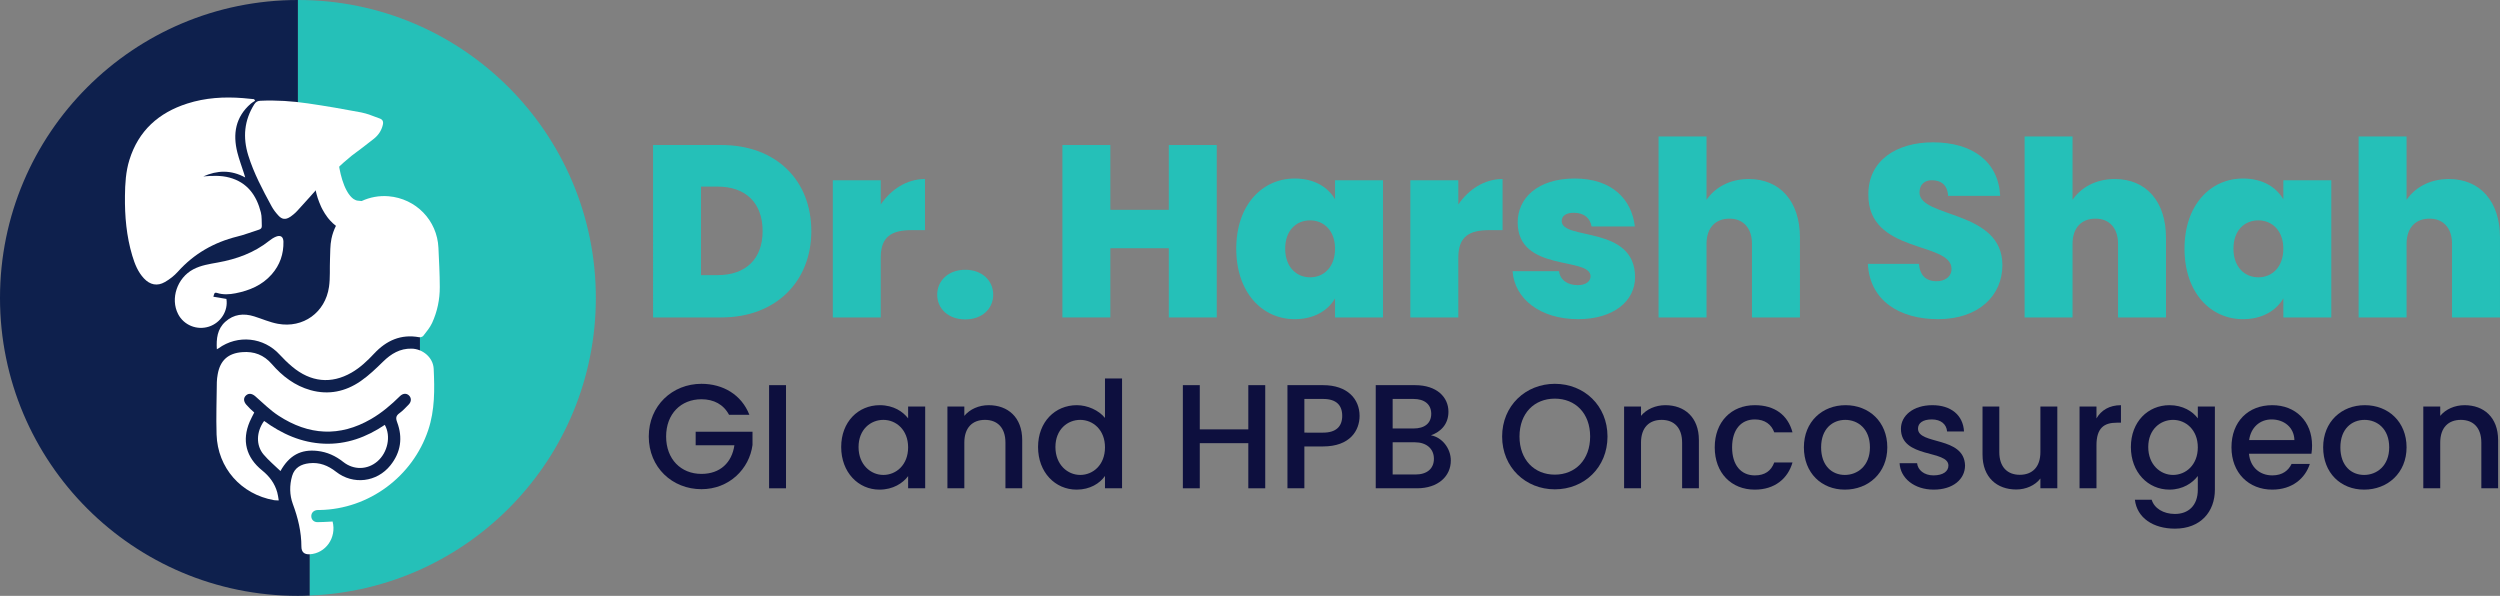
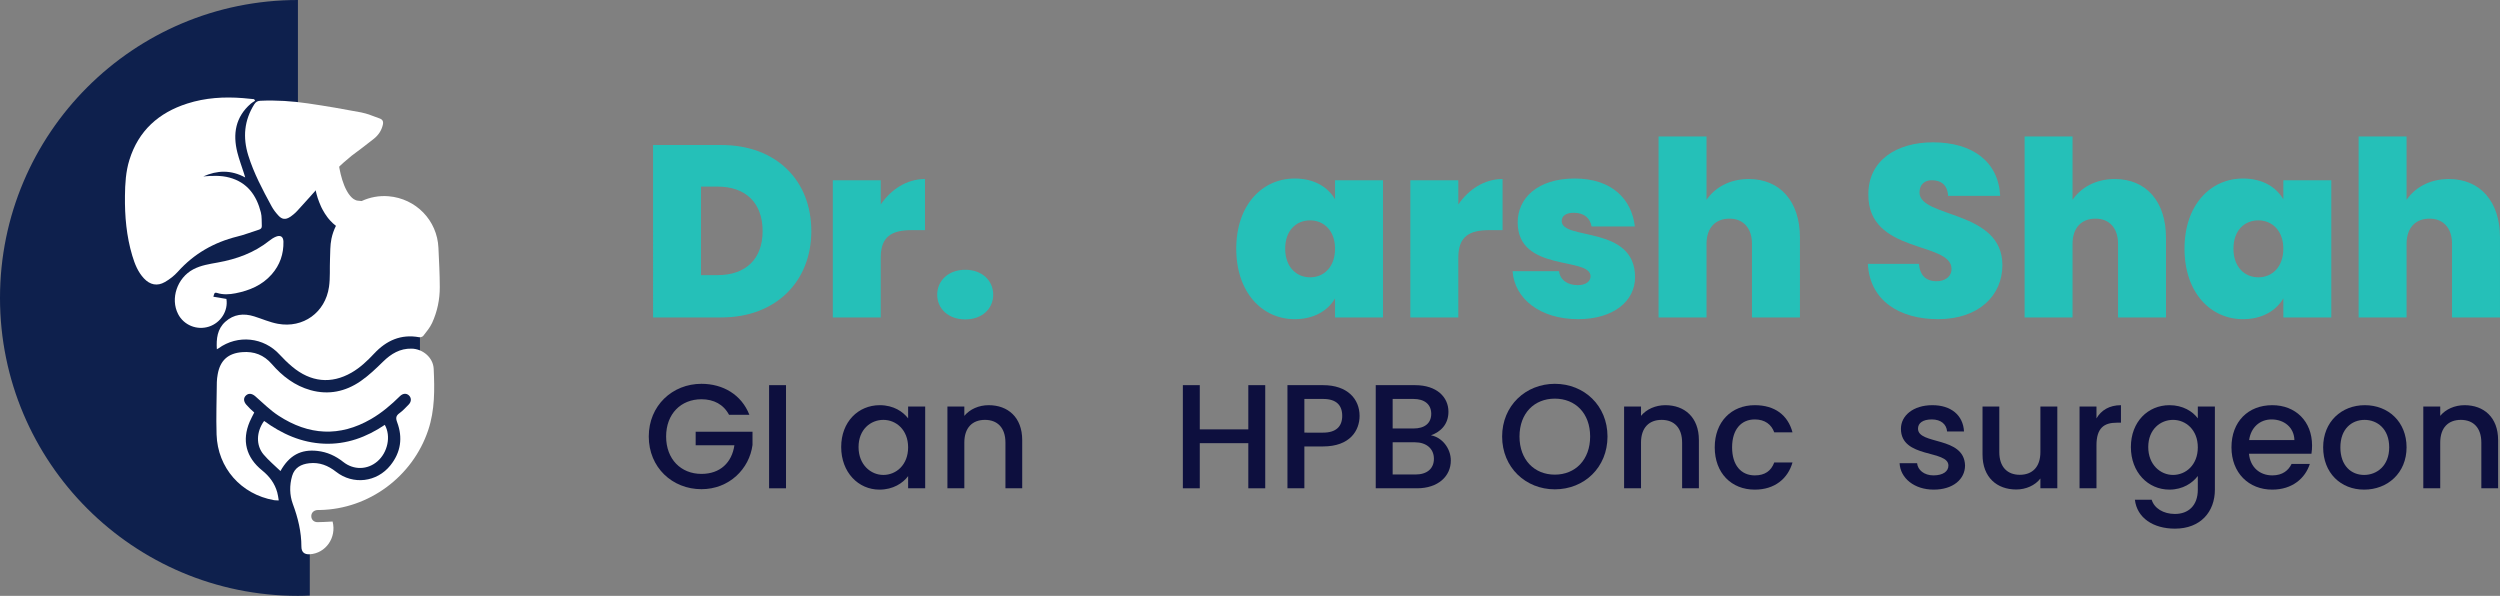
<svg xmlns="http://www.w3.org/2000/svg" id="Layer_1" x="0px" y="0px" width="391.678px" height="93.352px" viewBox="0 0 391.678 93.352" xml:space="preserve">
  <rect x="0" y="0" width="391.678" height="93.352" fill="#808080" stroke="none" />
  <g>
    <g>
      <path fill="#25C0B8" d="M127.111,36.209c0,7.817-5.479,13.525-14.104,13.525h-10.69V22.719h10.69   C121.633,22.719,127.111,28.276,127.111,36.209z M112.432,43.104c4.331,0,7.049-2.452,7.049-6.896   c0-4.485-2.718-6.975-7.049-6.975h-2.604v13.87L112.432,43.104L112.432,43.104z" />
      <path fill="#25C0B8" d="M137.985,49.734h-7.509V28.239h7.509v3.793c1.608-2.338,4.061-3.985,6.936-3.985v8.01h-2.104   c-3.105,0-4.831,0.998-4.831,4.29L137.985,49.734L137.985,49.734z" />
      <path fill="#25C0B8" d="M151.237,50.041c-2.679,0-4.403-1.687-4.403-3.87c0-2.183,1.725-3.906,4.403-3.906   c2.645,0,4.371,1.723,4.371,3.906C155.608,48.355,153.882,50.041,151.237,50.041z" />
-       <path fill="#25C0B8" d="M183.118,38.892h-9.159v10.842h-7.51V22.719h7.51v10.156h9.159V22.719h7.509v27.016h-7.509V38.892z" />
      <path fill="#25C0B8" d="M202.844,27.968c3.065,0,5.214,1.342,6.32,3.259v-2.988h7.51v21.495h-7.51v-2.987   c-1.106,1.915-3.293,3.257-6.32,3.257c-5.096,0-9.158-4.178-9.158-11.037C193.686,32.109,197.748,27.968,202.844,27.968z    M205.26,34.524c-2.145,0-3.909,1.531-3.909,4.441c0,2.875,1.766,4.484,3.909,4.484c2.107,0,3.904-1.571,3.904-4.484   C209.164,36.094,207.367,34.524,205.26,34.524z" />
      <path fill="#25C0B8" d="M228.476,49.734h-7.515V28.239h7.515v3.793c1.606-2.338,4.06-3.985,6.934-3.985v8.01h-2.105   c-3.104,0-4.828,0.998-4.828,4.29V49.734L228.476,49.734z" />
      <path fill="#25C0B8" d="M247.243,50.003c-5.977,0-9.963-3.219-10.266-7.511h7.275c0.191,1.418,1.383,2.184,2.951,2.184   c1.266,0,1.994-0.613,1.994-1.379c0-3.144-11.42-0.575-11.42-8.468c0-3.754,3.104-6.861,8.93-6.861   c5.863,0,8.93,3.259,9.427,7.513h-6.782c-0.229-1.343-1.188-2.146-2.799-2.146c-1.224,0-1.878,0.499-1.878,1.304   c0,3.063,11.459,0.61,11.496,8.774C256.173,47.168,252.804,50.003,247.243,50.003z" />
      <path fill="#25C0B8" d="M259.847,21.379h7.514v9.924c1.262-1.839,3.522-3.256,6.623-3.256c4.908,0,8.014,3.527,8.014,9.16v12.527   h-7.514V38.2c0-2.49-1.379-3.946-3.523-3.946c-2.223,0-3.6,1.457-3.6,3.946v11.534h-7.514V21.379L259.847,21.379z" />
      <path fill="#25C0B8" d="M303.64,50.003c-6.017,0-10.693-2.873-11-8.662h8.008c0.156,2.032,1.346,2.722,2.725,2.722   c1.336,0,2.375-0.689,2.375-1.952c-0.041-4.332-13.143-2.3-13.031-11.688c0-5.288,4.409-8.124,10.12-8.124   c6.206,0,10.266,3.028,10.534,8.392h-8.163c-0.073-1.688-1.107-2.45-2.487-2.45c-1.112-0.039-1.992,0.614-1.992,1.915   c0,4.025,12.988,2.721,12.988,11.38C313.715,46.286,310.038,50.003,303.64,50.003z" />
      <path fill="#25C0B8" d="M317.198,21.379h7.508v9.924c1.269-1.839,3.526-3.256,6.633-3.256c4.904,0,8.007,3.527,8.007,9.16v12.527   h-7.508V38.2c0-2.49-1.385-3.946-3.53-3.946c-2.22,0-3.602,1.457-3.602,3.946v11.534h-7.508V21.379z" />
      <path fill="#25C0B8" d="M351.41,27.968c3.062,0,5.211,1.342,6.323,3.259v-2.988h7.513v21.495h-7.513v-2.987   c-1.112,1.915-3.301,3.257-6.323,3.257c-5.098,0-9.16-4.178-9.16-11.037C342.25,32.109,346.313,27.968,351.41,27.968z    M353.823,34.524c-2.146,0-3.906,1.531-3.906,4.441c0,2.875,1.762,4.484,3.906,4.484c2.105,0,3.91-1.571,3.91-4.484   C357.733,36.094,355.93,34.524,353.823,34.524z" />
      <path fill="#25C0B8" d="M369.527,21.379h7.513v9.924c1.264-1.839,3.525-3.256,6.631-3.256c4.901,0,8.007,3.527,8.007,9.16v12.527   h-7.514V38.2c0-2.49-1.379-3.946-3.523-3.946c-2.221,0-3.601,1.457-3.601,3.946v11.534h-7.513V21.379L369.527,21.379z" />
    </g>
  </g>
  <g>
    <path fill="#0E204D" d="M48.493,84.05l-0.95-3.479l0.95-1.689c0,0,4.536-1.057,5.064-1.266c0.527-0.211,4.116-1.055,7.231-3.061  c3.117-2.003,5.006-9.072,5.006-9.072v-9.494v-5.59l-8.686-13.426l-4.502-6.691l-5.93-9.879V0C20.898,0,0,20.898,0,46.675  c0,25.78,20.898,46.677,46.678,46.677c0.623,0,1.239-0.021,1.857-0.047v-6.466L48.493,84.05z" />
-     <path fill="#25C0B8" d="M93.351,46.675C93.351,20.898,72.454,0,46.678,0v20.401l5.93,9.879l4.502,6.691l8.686,13.426v5.59v9.494  c0,0-1.889,7.069-5.006,9.071c-3.115,2.007-6.704,2.851-7.231,3.062c-0.528,0.209-5.064,1.266-5.064,1.266l-0.95,1.689l0.95,3.479  l0.042,2.789v6.465C73.451,92.326,93.351,71.83,93.351,46.675z" />
    <g>
      <g>
        <path fill="#FFFFFF" d="M52.109,81.708c0.645,2.531-1.076,4.982-3.574,5.131c-0.856,0.054-1.314-0.344-1.314-1.198    c0-2.313-0.534-4.505-1.336-6.664c-0.526-1.425-0.545-2.935-0.118-4.406c0.387-1.314,1.411-1.851,2.681-1.994    c1.595-0.186,2.954,0.355,4.202,1.336c2.671,2.092,6.404,1.641,8.521-1.012c1.632-2.043,1.955-4.332,1.049-6.756    c-0.244-0.656-0.188-1.013,0.368-1.414c0.524-0.379,0.97-0.871,1.428-1.334c0.449-0.453,0.465-1.035,0.072-1.427    c-0.39-0.389-0.954-0.366-1.423,0.093c-1.382,1.362-2.85,2.617-4.538,3.592c-4.928,2.854-9.775,2.543-14.468-0.516    c-1.32-0.857-2.459-2-3.651-3.044c-0.485-0.426-1.003-0.534-1.431-0.174c-0.449,0.381-0.453,0.938,0.001,1.47    c0.199,0.231,0.414,0.452,0.632,0.668c0.203,0.2,0.42,0.385,0.623,0.567c-0.255,0.519-0.511,0.97-0.711,1.441    c-1.249,2.936-0.584,5.592,1.957,7.641c1.14,0.922,1.971,2.029,2.36,3.445c0.109,0.377,0.15,0.774,0.233,1.25    c-0.309-0.016-0.533-0.002-0.75-0.041c-5.16-0.922-8.822-5.051-8.991-10.291c-0.089-2.734,0.015-5.479,0.041-8.217    c0.008-0.4,0.063-0.802,0.132-1.197c0.382-2.195,1.631-3.316,3.847-3.486c1.856-0.147,3.385,0.425,4.641,1.873    c1.64,1.894,3.599,3.396,6.062,4.082c2.822,0.789,5.463,0.228,7.825-1.397c1.282-0.881,2.426-1.98,3.542-3.076    c1.261-1.234,2.656-2.072,4.46-2.031c1.764,0.037,3.38,1.4,3.464,3.154c0.15,3.231,0.195,6.463-0.857,9.61    c-2.438,7.285-9.303,12.378-16.973,12.517c-0.136,0-0.269-0.006-0.402,0.006c-0.572,0.051-0.946,0.434-0.944,0.961    c0,0.525,0.38,0.932,0.954,0.938c0.67,0.002,1.337-0.052,2.009-0.08C51.858,81.722,51.986,81.714,52.109,81.708z" />
        <path fill="#FFFFFF" d="M60.287,66.562c1,1.768,0.455,4.34-1.169,5.729c-1.549,1.328-3.699,1.379-5.335,0.086    c-1.201-0.949-2.523-1.561-4.057-1.731c-2.573-0.291-4.408,0.688-5.788,3.155c-0.888-0.86-1.847-1.651-2.638-2.586    c-1.225-1.446-1.153-3.571,0.077-5.266c2.8,2.039,5.861,3.414,9.386,3.563C54.284,69.66,57.41,68.498,60.287,66.562z" />
        <path fill="#FFFFFF" d="M68.69,38.824c-0.19-4.294-3.515-7.72-7.817-8.077c-1.483-0.123-2.93,0.156-4.218,0.753    c-0.242-0.023-0.595-0.057-0.616-0.063c-0.031-0.006-0.077-0.01-0.137-0.024c-0.053-0.027-0.131-0.029-0.207-0.073    c-0.083-0.028-0.174-0.086-0.282-0.149c-0.051-0.043-0.107-0.072-0.166-0.126c-0.058-0.055-0.121-0.096-0.183-0.164    c-0.124-0.127-0.262-0.277-0.391-0.468c-0.035-0.049-0.069-0.096-0.103-0.144c-0.032-0.051-0.064-0.104-0.099-0.158    c-0.067-0.101-0.127-0.224-0.194-0.339c-0.064-0.114-0.12-0.246-0.186-0.372c-0.058-0.132-0.117-0.264-0.171-0.399    c-0.444-1.103-0.721-2.395-0.858-3.363c-0.072-0.487-0.11-0.898-0.135-1.178c-0.007-0.086,0.055-4.556,0.049-4.646    c-0.005-0.059-3.885-0.188-3.885-0.188S49,24.372,48.994,24.549c-0.012,0.353-0.02,0.846-0.001,1.438    c0.017,0.592,0.057,1.288,0.151,2.04c0.046,0.376,0.102,0.765,0.178,1.167c0.07,0.397,0.166,0.808,0.276,1.223    c0.056,0.207,0.12,0.414,0.181,0.622c0.074,0.207,0.139,0.414,0.225,0.623c0.079,0.205,0.156,0.411,0.256,0.614    c0.047,0.104,0.094,0.204,0.14,0.306c0.054,0.101,0.107,0.199,0.159,0.299c0.209,0.396,0.459,0.777,0.724,1.135    c0.126,0.178,0.279,0.343,0.419,0.509c0.143,0.159,0.305,0.31,0.447,0.454c0.163,0.144,0.321,0.279,0.483,0.403    c-0.317,0.629-0.555,1.308-0.705,2.023c-0.215,1.038-0.181,2.128-0.226,3.197c-0.062,1.45,0.051,2.926-0.158,4.354    c-0.581,4.005-4.05,6.501-8.008,5.773c-1.268-0.234-2.474-0.773-3.715-1.162c-1.646-0.517-3.203-0.344-4.516,0.838    c-1.263,1.137-1.432,2.658-1.332,4.316c0.137-0.08,0.204-0.107,0.261-0.148c3.014-2.178,7.09-1.746,9.584,0.99    c0.604,0.66,1.254,1.291,1.941,1.867c2.917,2.457,6.14,2.774,9.312,0.952c1.362-0.782,2.477-1.848,3.544-2.985    c1.905-2.041,4.196-3.09,7.054-2.564c0.202,0.037,0.528-0.061,0.646-0.215c0.496-0.646,1.046-1.289,1.382-2.021    c0.814-1.775,1.213-3.678,1.204-5.63C68.896,42.919,68.784,40.871,68.69,38.824z" />
      </g>
    </g>
    <g>
      <path fill="#FFFFFF" d="M51.084,28.091c-0.418,0.438-0.784,0.809-1.137,1.196c-1.123,1.245-2.23,2.509-3.367,3.738   c-0.344,0.376-0.749,0.715-1.177,0.989c-0.658,0.422-1.218,0.365-1.75-0.207c-0.427-0.454-0.822-0.967-1.119-1.515   c-1.388-2.564-2.767-5.141-3.638-7.944c-0.876-2.82-0.646-5.496,0.953-8.023c0.249-0.39,0.528-0.521,0.969-0.54   c2.482-0.113,4.951,0.055,7.4,0.411c2.802,0.409,5.596,0.887,8.377,1.417c0.982,0.188,1.924,0.61,2.877,0.944   c0.474,0.166,0.63,0.473,0.504,1.01c-0.215,0.904-0.701,1.614-1.401,2.174c-1.143,0.908-2.31,1.79-3.483,2.659   C53.432,25.736,51.689,27.462,51.084,28.091z" />
      <path fill="#FFFFFF" d="M38.416,27.804c-2.234-1.22-4.388-1.127-6.564-0.164c1.383-0.118,2.746-0.179,4.08,0.178   c2.817,0.752,4.261,2.79,4.939,5.463c0.174,0.675,0.107,1.411,0.147,2.119c0.019,0.313-0.15,0.488-0.434,0.578   c-1.138,0.362-2.256,0.796-3.409,1.081c-3.667,0.914-6.789,2.695-9.322,5.523c-0.564,0.63-1.275,1.176-2.013,1.602   c-1.198,0.694-2.339,0.448-3.286-0.564c-0.948-1.007-1.438-2.263-1.828-3.555c-0.914-3.049-1.188-6.184-1.15-9.353   c0.021-1.914,0.126-3.822,0.699-5.665c1.422-4.572,4.582-7.391,9.061-8.824c2.84-0.91,5.764-1.086,8.717-0.853   c0.586,0.046,1.17,0.112,1.756,0.169c0.054,0.083,0.105,0.165,0.158,0.251c-0.234,0.156-0.488,0.285-0.696,0.47   c-2.372,2.079-2.819,4.703-2.087,7.62c0.279,1.105,0.686,2.181,1.035,3.27C38.271,27.314,38.319,27.483,38.416,27.804z" />
      <path fill="#FFFFFF" d="M35.472,46.834c0.306,1.859-0.888,3.742-2.735,4.337c-1.885,0.609-3.938-0.225-4.833-1.967   c-1.248-2.422-0.144-5.67,2.366-7.003c1.21-0.642,2.541-0.836,3.86-1.075c2.926-0.529,5.663-1.511,8.026-3.383   c0.332-0.267,0.706-0.513,1.097-0.669c0.71-0.282,1.137,0.019,1.155,0.785c0.041,1.938-0.556,3.662-1.836,5.121   c-1.502,1.713-3.486,2.538-5.664,2.967c-0.966,0.19-1.944,0.252-2.905-0.054c-0.483-0.154-0.44,0.229-0.574,0.594   C34.117,46.604,34.775,46.715,35.472,46.834z" />
    </g>
  </g>
  <g>
    <path fill="#0D0F3E" d="M117.407,64.992h-3.185c-0.861-1.628-2.396-2.441-4.325-2.441c-3.208,0-5.534,2.279-5.534,5.836  c0,3.558,2.325,5.859,5.534,5.859c2.93,0,4.767-1.767,5.162-4.487h-6.068v-2.116h8.905v2.07c-0.488,3.743-3.65,6.929-7.999,6.929  c-4.557,0-8.254-3.395-8.254-8.255c0-4.836,3.697-8.254,8.254-8.254C113.269,60.133,116.175,61.83,117.407,64.992z" />
    <path fill="#0D0F3E" d="M120.494,60.342h2.65v16.16h-2.65V60.342z" />
    <path fill="#0D0F3E" d="M137.835,63.48c2.162,0,3.65,1.023,4.441,2.07v-1.861h2.674v12.813h-2.674v-1.906  c-0.813,1.092-2.348,2.115-4.487,2.115c-3.325,0-5.999-2.721-5.999-6.673C131.79,66.085,134.464,63.48,137.835,63.48z   M138.393,65.782c-1.976,0-3.883,1.488-3.883,4.256c0,2.767,1.907,4.371,3.883,4.371c2,0,3.883-1.558,3.883-4.325  C142.276,67.34,140.393,65.782,138.393,65.782z" />
    <path fill="#0D0F3E" d="M157.524,69.34c0-2.348-1.279-3.558-3.209-3.558c-1.953,0-3.232,1.21-3.232,3.558v7.162h-2.65V63.689h2.65  v1.466c0.861-1.047,2.279-1.675,3.813-1.675c3,0,5.255,1.884,5.255,5.465v7.557h-2.627V69.34z" />
-     <path fill="#0D0F3E" d="M168.703,63.48c1.674,0,3.441,0.791,4.417,2v-6.185h2.674v17.206h-2.674v-1.931  c-0.813,1.163-2.348,2.14-4.441,2.14c-3.371,0-6.045-2.721-6.045-6.673C162.635,66.085,165.309,63.48,168.703,63.48z   M169.238,65.782c-1.977,0-3.883,1.488-3.883,4.256c0,2.767,1.906,4.371,3.883,4.371c2,0,3.883-1.558,3.883-4.325  C173.121,67.34,171.237,65.782,169.238,65.782z" />
    <path fill="#0D0F3E" d="M195.575,69.432h-7.604v7.069h-2.651v-16.16h2.651v6.929h7.604v-6.929h2.65v16.16h-2.65V69.432z" />
    <path fill="#0D0F3E" d="M207.288,69.944h-2.93v6.558h-2.651v-16.16h5.581c3.837,0,5.72,2.187,5.72,4.813  C213.008,67.457,211.497,69.944,207.288,69.944z M207.288,67.782c2.069,0,2.999-0.999,2.999-2.627c0-1.675-0.93-2.651-2.999-2.651  h-2.93v5.278H207.288z" />
    <path fill="#0D0F3E" d="M222.002,76.502h-6.464v-16.16h6.161c3.418,0,5.231,1.884,5.231,4.162c0,1.953-1.186,3.139-2.743,3.697  c1.721,0.302,3.115,2.023,3.115,3.952C227.303,74.618,225.303,76.502,222.002,76.502z M221.467,62.504h-3.278v4.627h3.278  c1.721,0,2.767-0.813,2.767-2.301C224.233,63.364,223.188,62.504,221.467,62.504z M221.677,69.294h-3.488v5.046h3.58  c1.791,0,2.884-0.907,2.884-2.465C224.652,70.27,223.443,69.294,221.677,69.294z" />
    <path fill="#0D0F3E" d="M243.596,76.664c-4.558,0-8.255-3.417-8.255-8.277c0-4.836,3.697-8.254,8.255-8.254  c4.603,0,8.253,3.418,8.253,8.254C251.849,73.247,248.198,76.664,243.596,76.664z M243.596,74.362c3.208,0,5.533-2.325,5.533-5.976  s-2.325-5.93-5.533-5.93c-3.209,0-5.534,2.279-5.534,5.93S240.387,74.362,243.596,74.362z" />
    <path fill="#0D0F3E" d="M263.539,69.34c0-2.348-1.279-3.558-3.209-3.558c-1.953,0-3.231,1.21-3.231,3.558v7.162h-2.651V63.689  h2.651v1.466c0.859-1.047,2.278-1.675,3.813-1.675c2.999,0,5.255,1.884,5.255,5.465v7.557h-2.627V69.34z" />
    <path fill="#0D0F3E" d="M274.927,63.48c3.139,0,5.186,1.559,5.906,4.255h-2.86c-0.441-1.231-1.464-2.022-3.046-2.022  c-2.14,0-3.557,1.582-3.557,4.371c0,2.814,1.417,4.396,3.557,4.396c1.582,0,2.558-0.698,3.046-2.023h2.86  c-0.721,2.511-2.768,4.255-5.906,4.255c-3.673,0-6.277-2.604-6.277-6.627C268.649,66.085,271.254,63.48,274.927,63.48z" />
-     <path fill="#0D0F3E" d="M289.036,76.711c-3.65,0-6.418-2.604-6.418-6.627c0-4.021,2.883-6.604,6.534-6.604  c3.65,0,6.534,2.582,6.534,6.604C295.687,74.106,292.71,76.711,289.036,76.711z M289.036,74.409c1.977,0,3.93-1.418,3.93-4.325  c0-2.906-1.884-4.302-3.859-4.302c-2,0-3.79,1.396-3.79,4.302C285.316,72.991,287.036,74.409,289.036,74.409z" />
    <path fill="#0D0F3E" d="M302.959,76.711c-3.069,0-5.231-1.813-5.349-4.139h2.744c0.094,1.047,1.093,1.907,2.558,1.907  c1.535,0,2.348-0.651,2.348-1.535c0-2.511-7.44-1.069-7.44-5.767c0-2.047,1.908-3.697,4.931-3.697c2.905,0,4.813,1.559,4.952,4.115  h-2.651c-0.092-1.115-0.952-1.883-2.395-1.883c-1.418,0-2.162,0.581-2.162,1.441c0,2.581,7.231,1.14,7.37,5.767  C307.864,75.083,305.981,76.711,302.959,76.711z" />
    <path fill="#0D0F3E" d="M322.323,76.502h-2.651v-1.535c-0.836,1.093-2.278,1.722-3.789,1.722c-3,0-5.278-1.884-5.278-5.465v-7.534  h2.628v7.139c0,2.349,1.278,3.558,3.208,3.558c1.954,0,3.231-1.209,3.231-3.558v-7.139h2.651V76.502z" />
    <path fill="#0D0F3E" d="M328.457,76.502h-2.651V63.689h2.651v1.861c0.743-1.279,2.022-2.07,3.836-2.07v2.744h-0.674  c-1.953,0-3.162,0.814-3.162,3.534V76.502z" />
    <path fill="#0D0F3E" d="M339.894,63.48c2.093,0,3.65,0.977,4.441,2.07v-1.861h2.674v13.021c0,3.488-2.256,6.115-6.255,6.115  c-3.418,0-5.953-1.697-6.278-4.534h2.628c0.396,1.326,1.814,2.232,3.65,2.232c2.046,0,3.581-1.256,3.581-3.813v-2.14  c-0.814,1.094-2.349,2.14-4.441,2.14c-3.371,0-6.045-2.721-6.045-6.673C333.849,66.085,336.522,63.48,339.894,63.48z   M340.451,65.782c-1.976,0-3.882,1.488-3.882,4.256c0,2.767,1.906,4.371,3.882,4.371c2,0,3.884-1.558,3.884-4.325  C344.335,67.34,342.451,65.782,340.451,65.782z" />
    <path fill="#0D0F3E" d="M356.001,76.711c-3.673,0-6.394-2.604-6.394-6.627c0-4.021,2.604-6.604,6.394-6.604  c3.652,0,6.232,2.535,6.232,6.302c0,0.442-0.023,0.86-0.093,1.302h-9.789c0.186,2.116,1.697,3.396,3.649,3.396  c1.628,0,2.535-0.791,3.023-1.791h2.86C361.164,74.921,359.142,76.711,356.001,76.711z M352.375,68.945h7.092  c-0.047-1.977-1.604-3.232-3.581-3.232C354.095,65.713,352.653,66.922,352.375,68.945z" />
    <path fill="#0D0F3E" d="M370.389,76.711c-3.65,0-6.417-2.604-6.417-6.627c0-4.021,2.883-6.604,6.534-6.604  c3.65,0,6.533,2.582,6.533,6.604C377.039,74.106,374.063,76.711,370.389,76.711z M370.389,74.409c1.977,0,3.93-1.418,3.93-4.325  c0-2.906-1.884-4.302-3.859-4.302c-1.999,0-3.79,1.396-3.79,4.302C366.669,72.991,368.389,74.409,370.389,74.409z" />
    <path fill="#0D0F3E" d="M388.753,69.34c0-2.348-1.279-3.558-3.208-3.558c-1.953,0-3.232,1.21-3.232,3.558v7.162h-2.651V63.689  h2.651v1.466c0.859-1.047,2.278-1.675,3.813-1.675c2.999,0,5.255,1.884,5.255,5.465v7.557h-2.627V69.34z" />
  </g>
</svg>